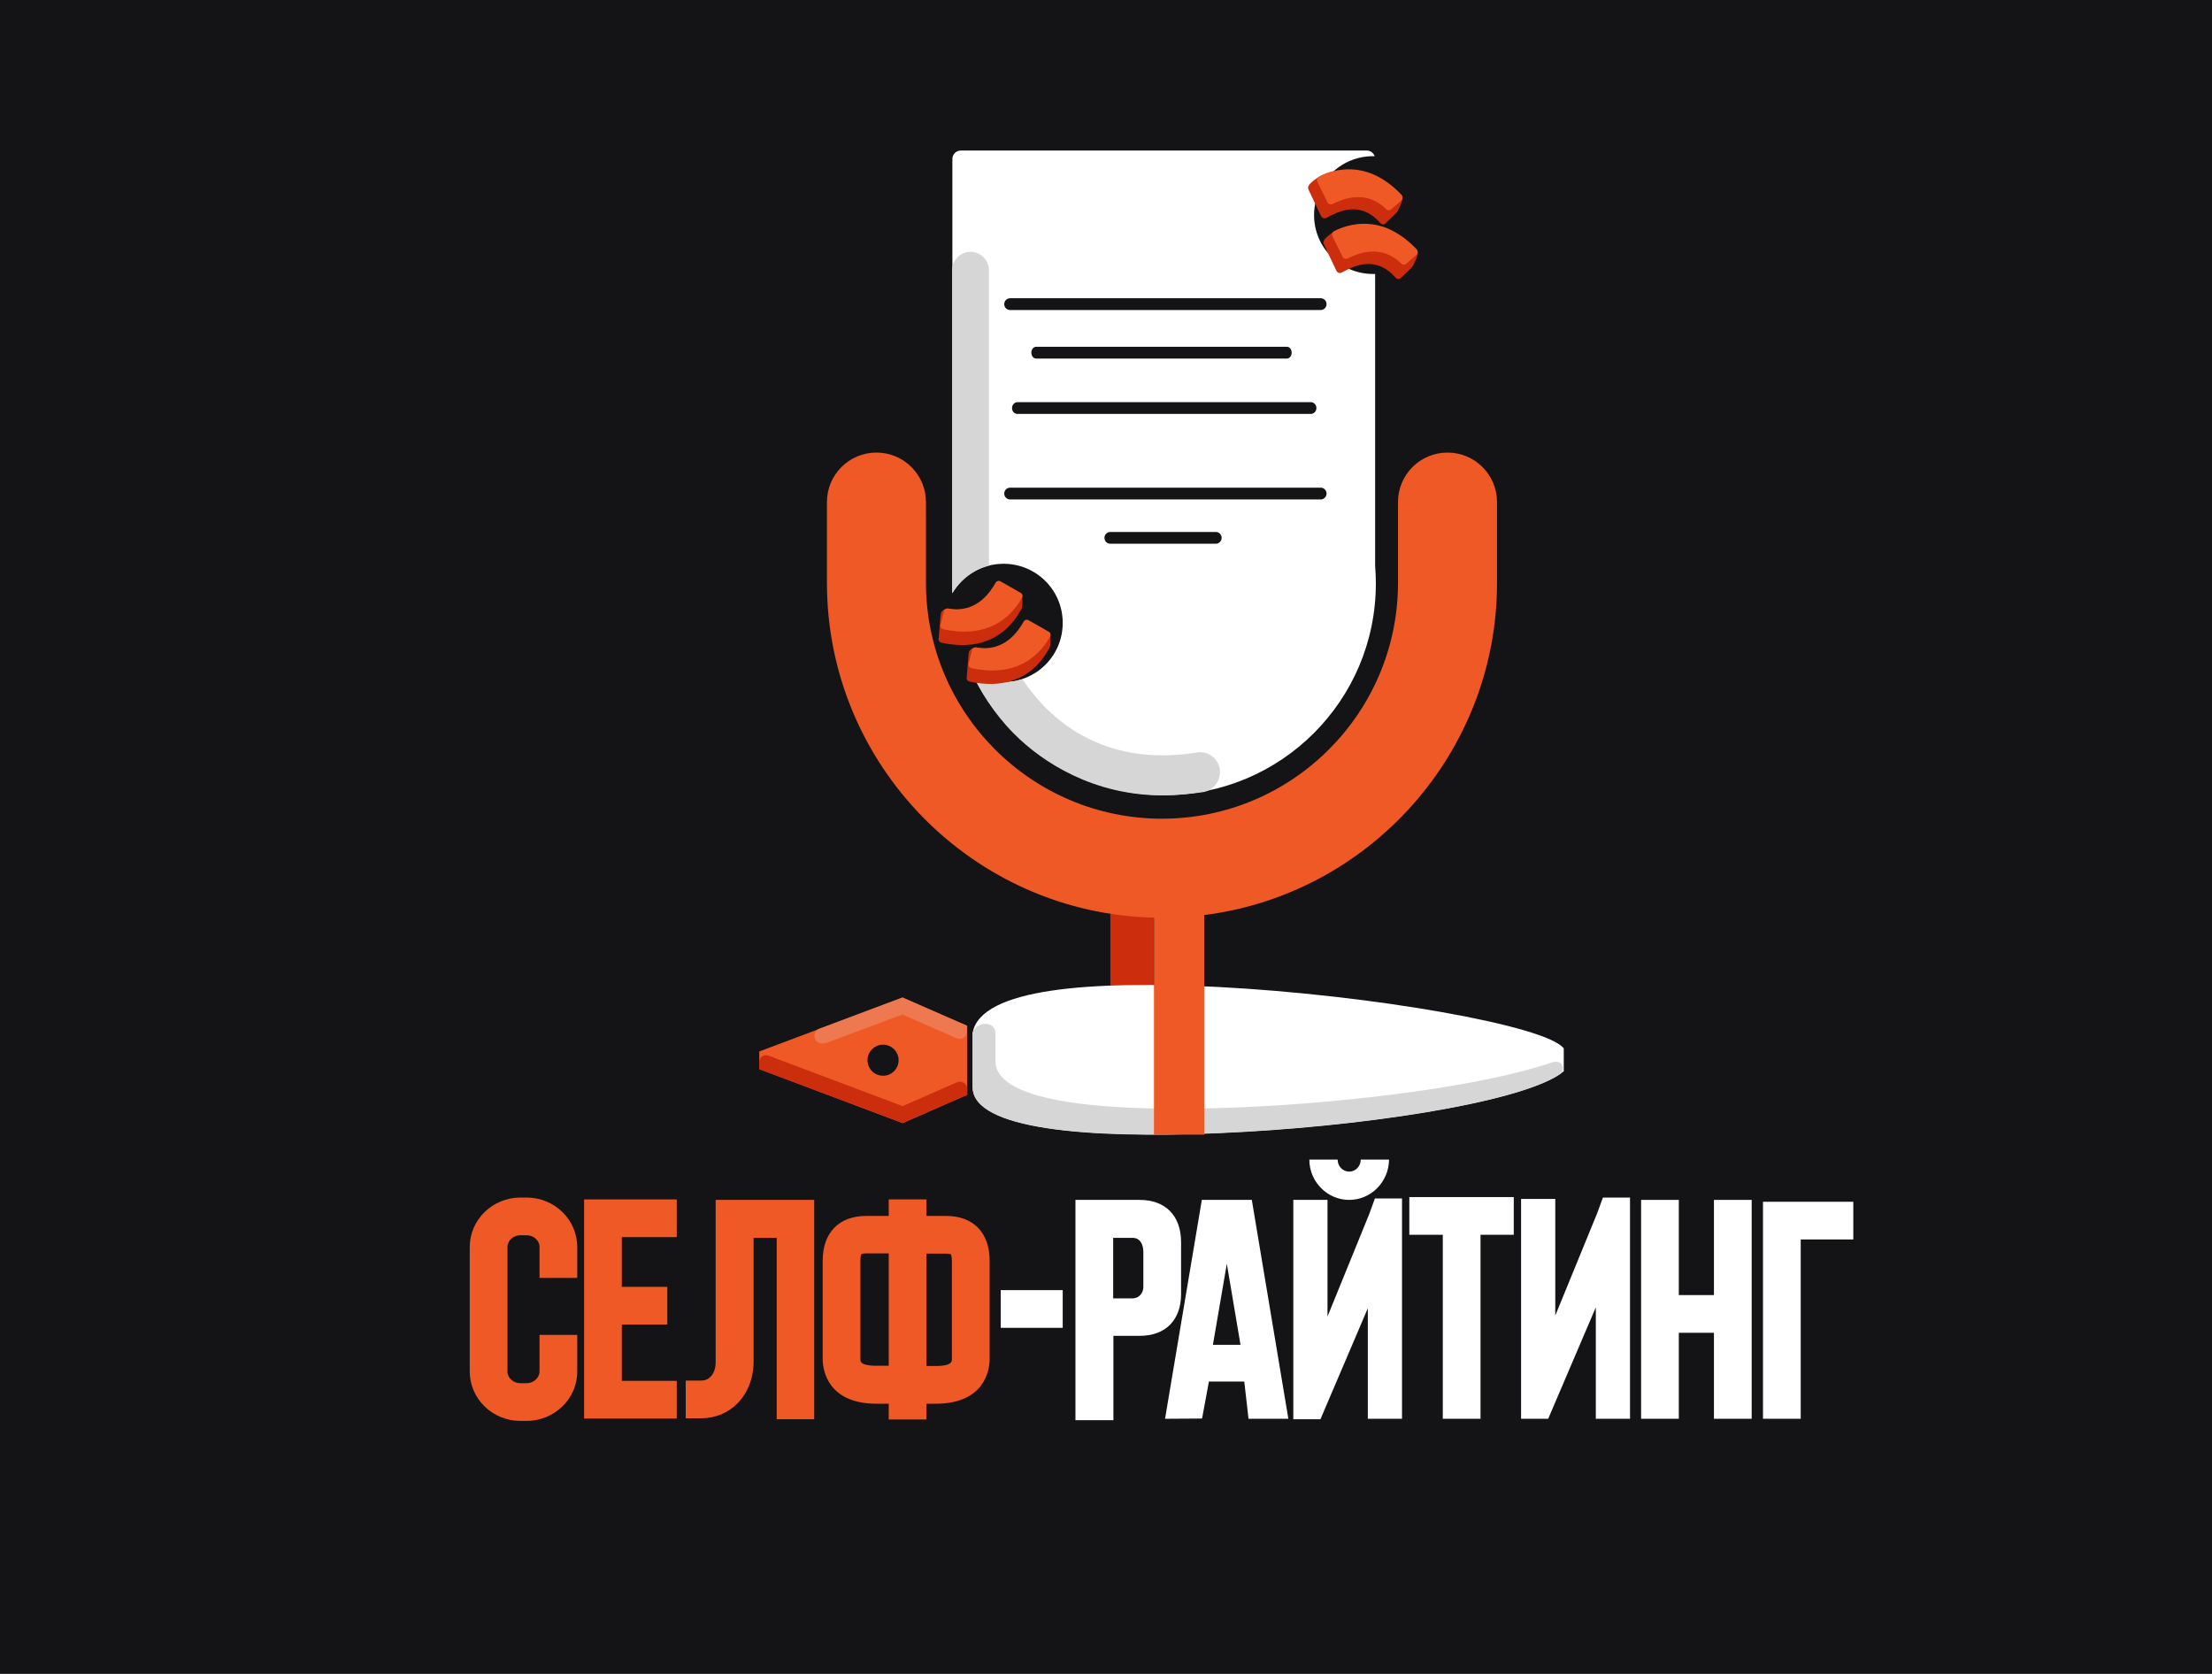
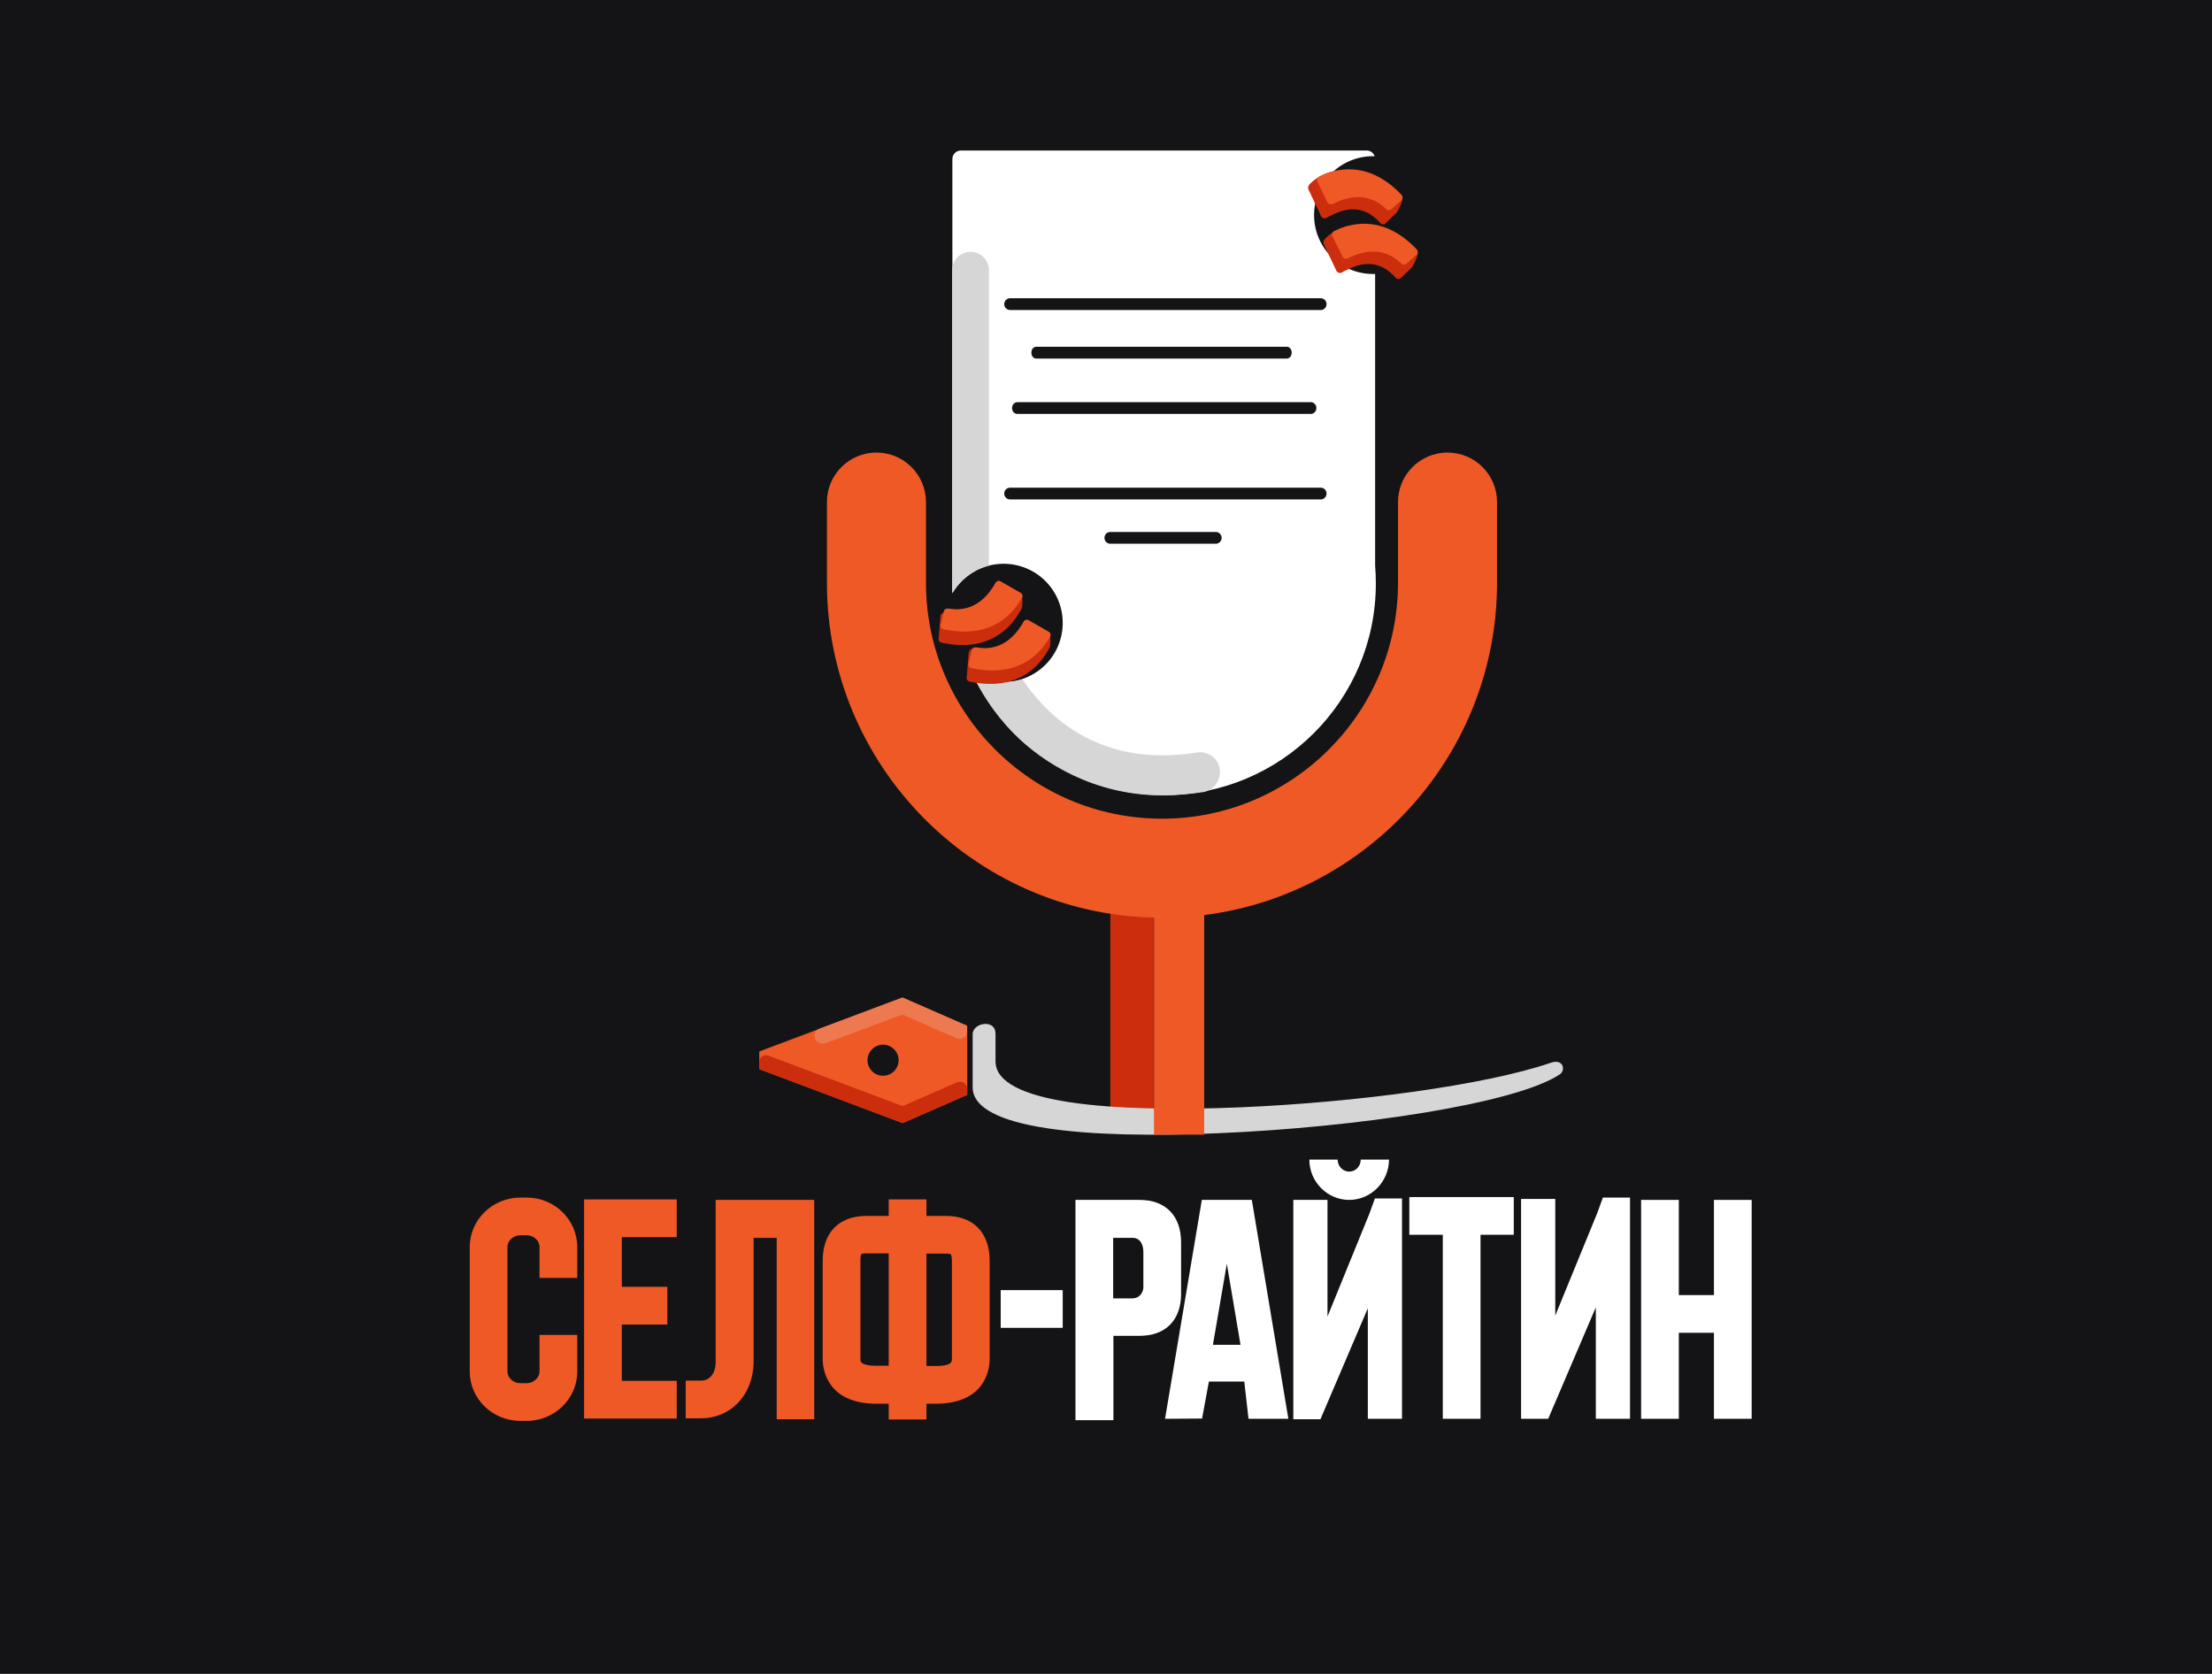
<svg xmlns="http://www.w3.org/2000/svg" width="2072" height="1568" viewBox="0 0 2072 1568" fill="none">
  <rect width="2072" height="1568" fill="#141416" />
  <g clip-path="url(#clip0_25_3)">
    <path d="M1080.71 855.839H1040.07V1054.25H1080.71V855.839Z" fill="#CB2D0D" />
    <path d="M1288.1 530.089C1288.1 529.869 1288.1 529.648 1288.1 529.427V256.645C1287.44 256.645 1286.77 256.645 1286.11 256.645C1255.63 256.645 1230.9 231.927 1230.9 201.471C1230.9 171.015 1255.63 146.297 1286.11 146.297C1286.55 146.297 1287.21 146.297 1287.66 146.297C1286.55 143.207 1283.68 141 1280.15 141H900.049C895.632 141 892.098 144.531 892.098 148.945V551.497C892.098 552.821 892.098 554.145 892.319 555.249C902.037 538.917 919.706 528.103 940.025 528.103C970.724 528.103 995.46 552.821 995.46 583.498C995.46 614.175 970.724 638.893 940.025 638.893C929.202 638.893 919.264 635.803 910.65 630.507C942.233 698.04 1010.92 744.828 1090.43 744.828C1199.98 744.828 1288.76 656.108 1288.76 546.642C1288.76 541.124 1288.54 535.607 1288.1 530.089ZM1139.24 509.344H1040.07C1036.98 509.344 1034.55 506.916 1034.55 503.826C1034.55 500.737 1036.98 498.309 1040.07 498.309H1139.24C1142.11 498.53 1144.32 500.957 1144.32 503.826C1144.32 506.695 1142.11 509.123 1139.24 509.344ZM1237.52 467.853H946.209C943.117 467.853 940.687 465.425 940.687 462.335C940.687 459.246 943.117 456.818 946.209 456.818H1237.52C1240.39 457.039 1242.6 459.466 1242.6 462.335C1242.6 465.204 1240.39 467.632 1237.52 467.853ZM1209.91 330.358C1209.91 333.227 1208.15 335.655 1205.72 335.876H970.503C968.074 335.876 966.086 333.448 966.086 330.358C966.086 327.269 968.074 324.841 970.503 324.841H1205.72C1208.15 325.062 1209.91 327.269 1209.91 330.358ZM1228.25 376.705C1230.9 376.925 1233.1 379.353 1233.1 382.222C1233.1 385.091 1230.9 387.519 1228.25 387.74H953.055C950.184 387.74 947.975 385.312 947.975 382.222C947.975 379.132 950.405 376.705 953.055 376.705H1228.25ZM1237.52 290.412H946.209C943.117 290.412 940.687 287.984 940.687 284.895C940.687 281.805 943.117 279.377 946.209 279.377H1237.52C1240.39 279.598 1242.6 282.026 1242.6 284.895C1242.6 287.764 1240.39 290.191 1237.52 290.412Z" fill="white" />
    <path d="M926.331 529.869V253.114C926.331 243.624 918.601 235.9 909.104 235.9C899.607 235.9 891.877 243.624 891.877 253.114V554.587C891.877 554.807 891.877 555.69 891.877 555.911C899.607 543.111 911.755 533.621 926.331 529.869Z" fill="#D6D6D6" />
    <path d="M1142.55 720.33C1141.01 710.178 1131.29 703.116 1121.13 704.882C1031.9 719.227 982.209 672.88 957.693 636.245C952.172 638.231 946.209 639.114 939.804 639.114C928.982 639.114 918.822 636.024 910.429 630.727C917.939 646.618 930.307 667.584 949.521 687.005C976.908 714.813 1025.28 745.049 1088.66 745.049C1100.81 745.049 1113.62 743.945 1127.31 741.959C1137.25 740.193 1144.1 730.483 1142.55 720.33Z" fill="#D6D6D6" />
    <path d="M1307.31 260.176C1287.44 237.445 1265.79 250.686 1256.74 255.321C1254.75 256.425 1252.54 255.321 1251.66 253.335L1239.95 228.617C1239.07 226.63 1240.17 224.644 1241.72 223.099C1261.37 203.899 1298.92 204.781 1327.85 235.679C1329.4 237.445 1323.88 249.142 1322.33 250.686L1312.17 260.397C1310.85 261.721 1308.64 261.721 1307.31 260.176Z" fill="#CB2D0D" />
    <path d="M1312.61 246.935C1293.18 227.734 1270.87 237.886 1262.48 242.079C1260.71 242.962 1258.5 242.3 1257.62 240.534L1248.12 221.334C1247.24 219.568 1247.9 217.361 1249.67 216.478C1270.21 206.547 1298.48 203.678 1326.97 233.472C1328.29 235.017 1328.29 237.224 1326.75 238.769L1317.25 247.155C1316.15 248.259 1313.94 248.259 1312.61 246.935Z" fill="#EF5926" />
-     <path d="M911.092 1018.27V967.512C918.38 925.579 1023.29 918.517 1140.12 924.476C1285.45 931.979 1448.88 960.891 1464.79 982.078V1003.49C1429.67 1031.96 1277.06 1055.57 1140.79 1061.31C1019.31 1066.6 911.092 1057.78 911.092 1018.27Z" fill="white" />
    <path d="M1162.21 1037.25C1040.74 1042.33 932.515 1033.72 932.515 994.216C932.515 994.216 932.515 978.767 932.515 969.056C933.178 954.711 912.859 957.359 911.092 967.732V1018.49C911.092 1058 1019.31 1066.83 1140.79 1061.53C1272.42 1056.01 1419.73 1033.72 1460.81 1006.57C1466.99 1002.82 1464.56 990.905 1451.98 995.761C1390.8 1016.51 1271.09 1032.62 1162.21 1037.25Z" fill="#D6D6D6" />
    <path d="M845.497 934.407L711.215 984.947V1001.5L845.497 1052.04L906.012 1025.55V1003.71V984.947V960.891L845.497 934.407ZM827.166 1007.68C818.994 1007.68 812.589 1001.06 812.589 993.112C812.589 985.167 819.215 978.546 827.166 978.546C835.117 978.546 841.742 985.167 841.742 993.112C841.742 1001.06 835.337 1007.68 827.166 1007.68Z" fill="#EF5926" />
    <path d="M711.215 994.657V1001.5L845.497 1052.04L906.012 1025.55V1020.04C906.012 1015.18 900.933 1011.87 896.294 1013.86L845.497 1036.15L720.049 988.919C715.853 987.154 711.215 990.243 711.215 994.657Z" fill="#CB2D0D" />
    <path d="M767.092 963.76C774.38 961.111 845.276 934.407 845.276 934.407L905.791 960.891V966.408C905.791 971.263 900.712 974.574 896.074 972.588L845.276 950.297L775.706 976.339C762.012 981.636 759.804 966.408 767.092 963.76Z" fill="#EE7951" />
    <path d="M1355.9 423.934C1330.28 423.934 1309.52 444.68 1309.52 470.281V545.98C1309.52 667.805 1210.36 766.898 1088.44 766.898C966.528 766.898 867.362 667.805 867.362 545.98V470.281C867.362 444.68 846.601 423.934 820.982 423.934C795.362 423.934 774.601 444.68 774.601 470.281V545.98C774.601 716.358 911.313 855.618 1080.93 859.591V1062.85H1127.98V857.163C1282.36 837.742 1402.28 705.544 1402.28 545.98V470.281C1402.28 444.68 1381.52 423.934 1355.9 423.934Z" fill="#EF5926" />
-     <path d="M888.123 570.036C914.847 574.891 926.11 566.946 930.528 558.78C931.411 557.015 955.706 556.132 957.472 557.015L957.693 563.635C957.693 570.918 956.368 570.918 955.485 572.684C944.221 592.547 922.135 610.644 881.939 602.037C879.951 601.595 878.626 599.609 879.288 597.623L881.055 575.774C881.276 571.581 886.135 569.815 888.123 570.036Z" fill="#CB2D0D" />
+     <path d="M888.123 570.036C914.847 574.891 926.11 566.946 930.528 558.78C931.411 557.015 955.706 556.132 957.472 557.015L957.693 563.635C957.693 570.918 956.368 570.918 955.485 572.684C944.221 592.547 922.135 610.644 881.939 602.037C879.951 601.595 878.626 599.609 879.288 597.623L881.055 575.774Z" fill="#CB2D0D" />
    <path d="M888.123 570.036C914.847 574.891 927.877 554.145 932.515 545.98C933.399 544.214 935.607 543.552 937.374 544.655L955.926 555.249C957.693 556.132 958.356 558.339 957.251 560.104C945.988 579.967 923.902 598.064 883.705 589.457C881.718 589.016 880.393 587.029 881.055 585.043L884.147 572.684C884.368 570.918 886.135 569.815 888.123 570.036Z" fill="#EF5926" />
    <path d="M914.405 606.451C941.129 611.306 952.393 603.361 956.81 595.195C957.693 593.43 981.988 592.547 983.755 593.43L983.975 600.05C983.975 607.334 982.65 607.334 981.767 609.099C970.503 628.962 948.417 647.059 908.221 638.452C906.233 638.01 904.908 636.024 905.571 634.038L907.337 612.189C907.558 607.996 912.417 606.23 914.405 606.451Z" fill="#CB2D0D" />
    <path d="M914.405 606.451C941.129 611.306 954.159 590.56 958.797 582.395C959.681 580.629 961.89 579.967 963.656 581.07L982.209 591.664C983.975 592.547 984.638 594.754 983.534 596.519C972.27 616.382 950.184 634.479 909.988 625.872C908 625.431 906.675 623.444 907.337 621.458L910.429 609.099C910.65 607.333 912.417 606.23 914.405 606.451Z" fill="#EF5926" />
    <path d="M1292.96 208.975C1273.08 186.243 1251.44 199.485 1242.38 204.119C1240.39 205.223 1238.18 204.119 1237.3 202.133L1225.6 177.415C1224.71 175.429 1225.82 173.442 1227.36 171.898C1247.02 152.697 1284.56 153.58 1313.5 184.477C1315.04 186.243 1309.52 197.94 1307.98 199.485L1297.82 209.195C1296.49 210.74 1294.5 210.52 1292.96 208.975Z" fill="#CB2D0D" />
    <path d="M1298.48 195.954C1279.04 176.753 1256.74 186.905 1248.34 191.098C1246.58 191.981 1244.37 191.319 1243.48 189.553L1233.99 170.353C1233.1 168.587 1233.77 166.38 1235.53 165.497C1256.07 155.566 1284.34 152.697 1312.83 182.491C1314.16 184.036 1314.16 186.243 1312.61 187.788L1303.12 196.174C1301.79 197.278 1299.8 197.278 1298.48 195.954Z" fill="#EF5926" />
    <path d="M493.227 1331H487.485C461.202 1331 440 1310.25 440 1284.65V1168.13C440 1142.52 461.423 1121.78 487.485 1121.78H493.227C519.509 1121.78 540.712 1142.52 540.712 1168.13V1197.04H505.374V1168.13C505.374 1161.95 499.853 1157.09 493.227 1157.09H487.485C480.859 1157.09 475.337 1162.17 475.337 1168.13V1284.65C475.337 1290.83 480.859 1295.69 487.485 1295.69H493.227C499.853 1295.69 505.374 1290.61 505.374 1284.65V1250.45H540.712V1284.65C540.933 1310.03 519.509 1331 493.227 1331Z" fill="#EF5926" />
    <path d="M633.914 1158.86V1123.54H547.117V1328.79H633.914V1293.48H582.454V1240.73H625.08V1205.42H582.454V1158.86H633.914Z" fill="#EF5926" />
    <path d="M762.896 1329.46H727.558V1159.52H705.914V1274.94C705.914 1290.61 700.614 1304.74 690.675 1314.67C681.841 1323.72 669.693 1328.57 656.663 1328.57H642.307V1293.26H656.442C660.196 1293.26 663.067 1292.16 665.497 1289.73C668.81 1286.42 670.577 1281.34 670.356 1274.94V1123.99H762.675V1329.46H762.896Z" fill="#EF5926" />
    <path d="M886.135 1138.99H867.804V1123.54H832.466V1138.99H811.485C785.865 1138.99 770.626 1154.66 770.626 1180.93V1274.06V1274.72C771.067 1283.77 775.485 1313.79 818.773 1314.89H832.466V1329.68H867.804V1314.89H878.626H878.847C922.135 1313.79 926.552 1283.77 926.994 1274.72V1180.93C926.994 1154.66 911.755 1138.99 886.135 1138.99ZM819.436 1279.36C806.626 1278.92 805.963 1275.83 805.963 1273.4V1180.71C805.963 1177.17 806.405 1175.41 806.847 1174.75C807.288 1174.53 808.834 1174.08 811.485 1174.08H832.466V1279.36H819.436ZM891.656 1273.62C891.436 1276.05 890.773 1279.14 878.184 1279.58H867.804V1174.3H886.135C889.006 1174.3 890.331 1174.75 890.773 1174.97C890.994 1175.63 891.656 1177.62 891.656 1180.93V1273.62Z" fill="#EF5926" />
    <path d="M995.46 1208.51H937.374V1243.82H995.46V1208.51Z" fill="white" />
    <path d="M1042.72 1330.34H1007.39V1123.99H1067.46C1091.75 1123.99 1106.33 1138.77 1106.33 1163.71V1212.26C1106.33 1224.18 1102.8 1233.89 1096.17 1240.73C1089.33 1247.8 1079.39 1251.33 1067.24 1251.33H1042.94V1330.34H1042.72ZM1042.72 1216.24H1060.39C1068.34 1216.24 1070.99 1209.62 1070.99 1205.86V1172.76C1070.99 1167.02 1068.79 1159.52 1060.83 1159.52H1042.72V1216.24Z" fill="white" />
    <path d="M1169.5 1329.01H1206.82L1172.59 1123.99H1125.77L1091.31 1329.01L1125.99 1328.79L1132.39 1294.14H1165.52L1169.5 1329.01ZM1136.15 1259.71L1149.18 1183.79L1161.99 1259.71H1136.15Z" fill="white" />
    <path d="M1287.88 1122.66L1282.58 1137.23L1243.48 1233.23V1123.99H1211.46V1329.46H1236.86L1281.25 1225.51V1329.01H1313.28V1122.66H1287.88Z" fill="white" />
    <path d="M1501.45 1121.78L1496.15 1136.34L1456.83 1232.35V1123.1H1424.81V1329.01H1450.21L1494.82 1224.62V1329.01H1526.85V1121.78H1501.45Z" fill="white" />
    <path d="M1263.8 1123.99C1243.26 1123.99 1226.48 1106.99 1226.48 1086.25H1252.98C1252.98 1092.43 1257.84 1097.5 1263.8 1097.5C1269.77 1097.5 1274.63 1092.43 1274.63 1086.25H1301.13C1300.91 1106.99 1284.34 1123.99 1263.8 1123.99Z" fill="white" />
    <path d="M1417.96 1121.34H1320.12V1156.65H1351.48V1329.01H1386.82V1156.65H1417.96V1121.34Z" fill="white" />
    <path d="M1605.47 1123.99V1213.15H1572.56V1123.99H1537.23V1329.01H1572.56V1248.46H1605.47V1329.01H1640.81V1123.99H1605.47Z" fill="white" />
-     <path d="M1686.75 1329.01H1651.41V1125.75H1736V1161.06H1686.75V1329.01Z" fill="white" />
  </g>
  <defs>
    <clipPath id="clip0_25_3">
      <rect width="1296" height="1190" fill="white" transform="translate(440 141)" />
    </clipPath>
  </defs>
</svg>